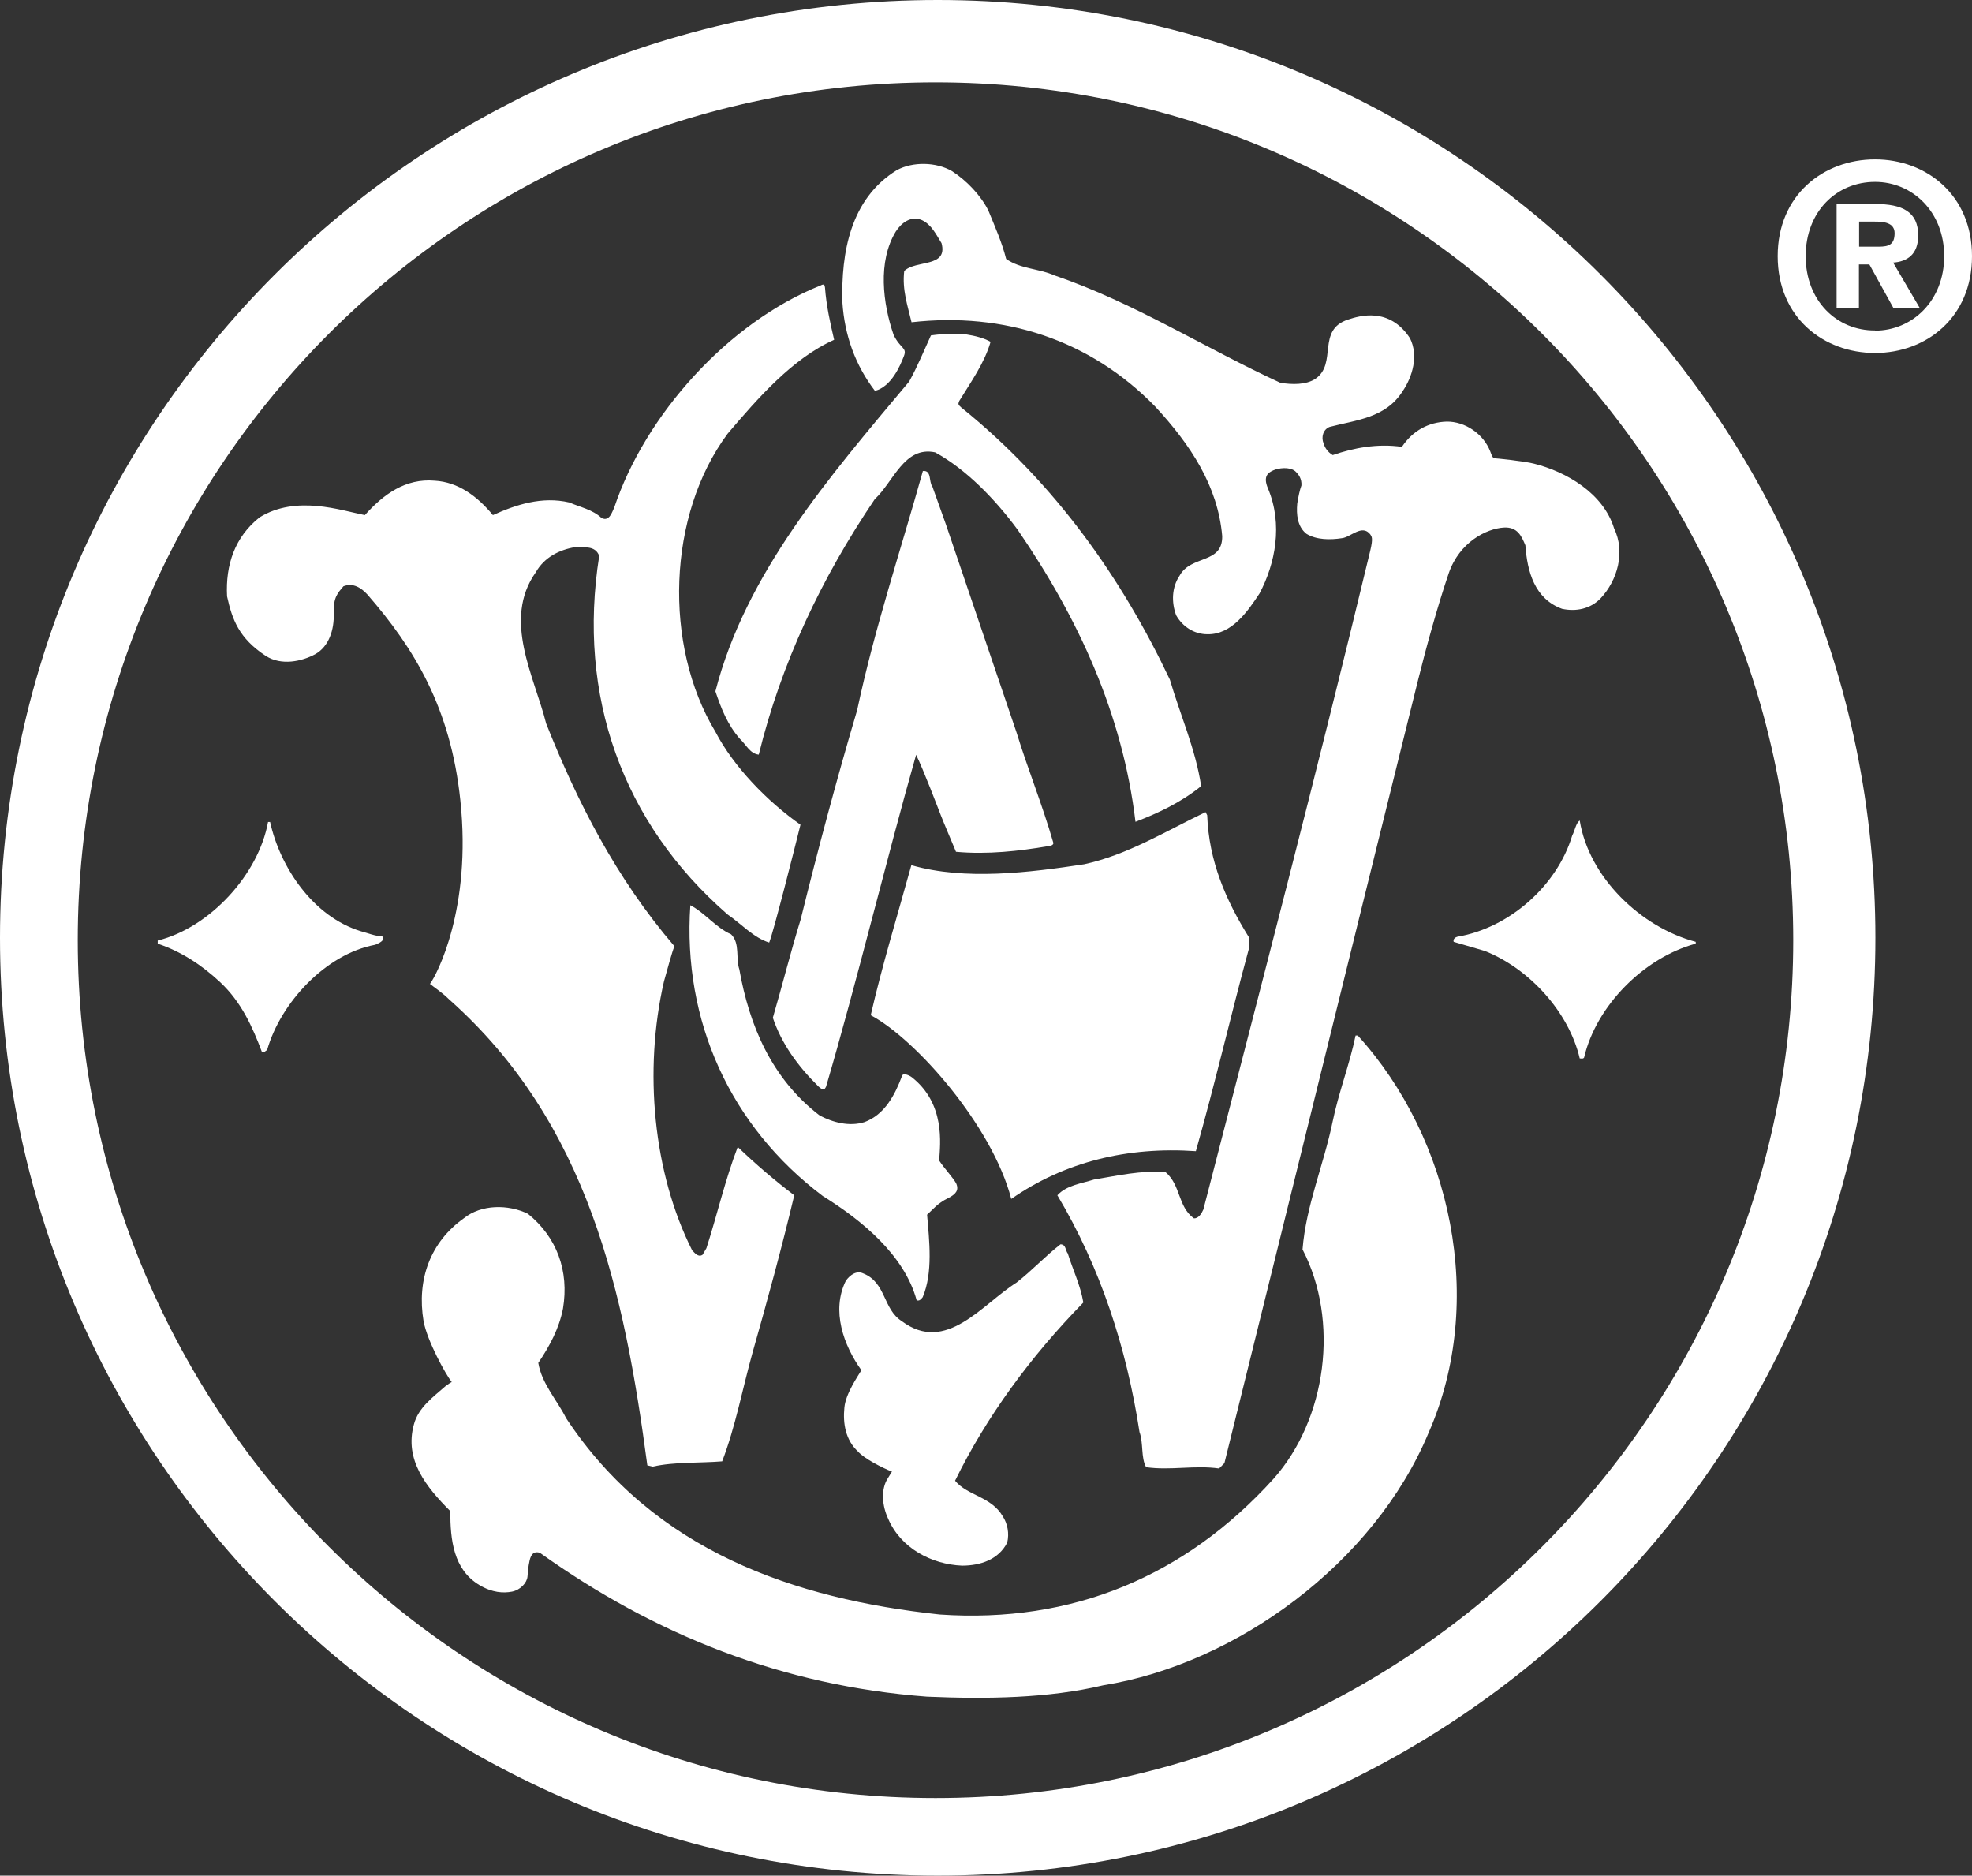
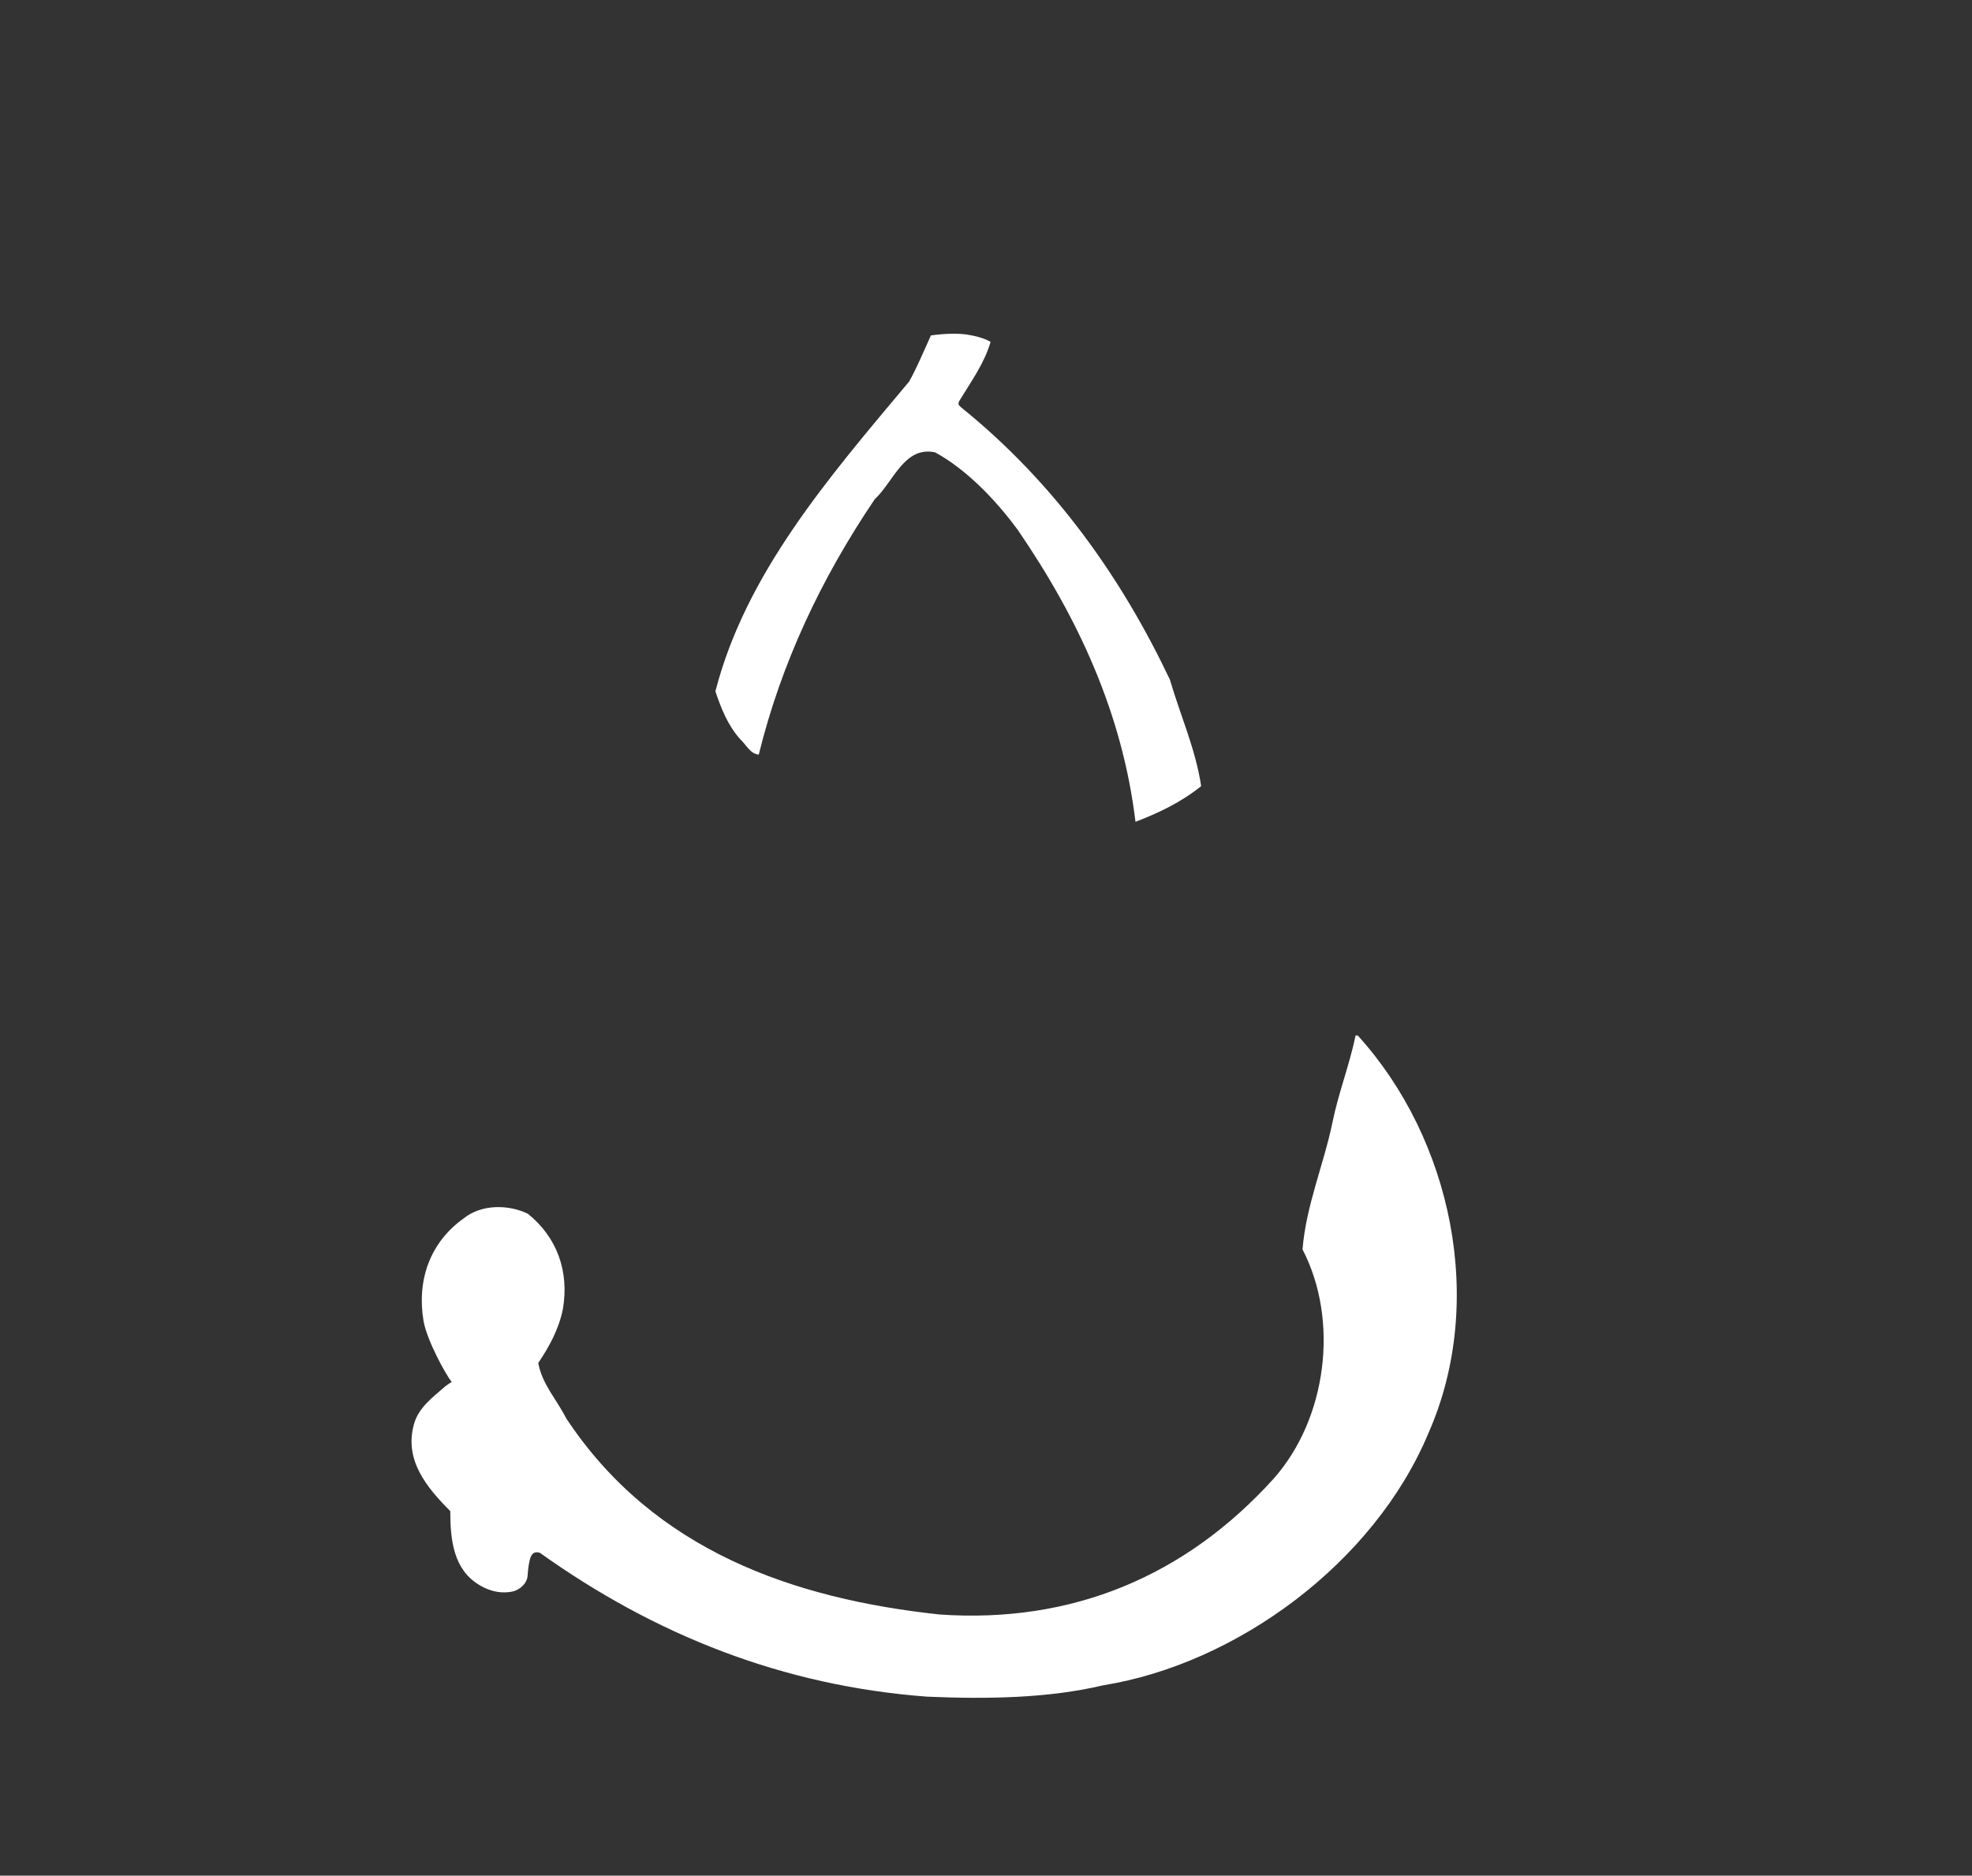
<svg xmlns="http://www.w3.org/2000/svg" viewBox="0 0 107.78 102.5">
  <rect x="0" y="0" width="107.78" height="102.5" fill="#333333" stroke="none" />
  <g fill="#fff">
-     <path class="st0" d="M46.89 79.32c-.67-.62-.83-1.52-.74-2.4.07-.76.73-1.7.93-2.04-.97-1.35-1.66-3.25-.85-4.89.24-.33.59-.57.95-.4 1.26.5 1.07 1.95 2.11 2.61 2.42 1.81 4.39-.93 6.27-2.11.86-.67 1.54-1.42 2.4-2.09.31 0 .26.33.4.5.28.9.69 1.73.85 2.68-2.9 2.97-5.3 6.25-7.01 9.74.69.83 1.97.85 2.61 1.95.26.4.36.93.24 1.43-.47.93-1.47 1.26-2.47 1.26-1.66-.07-3.35-.95-4.04-2.57-.31-.66-.43-1.59 0-2.23.04-.06.16-.26.21-.34-.52-.2-1.52-.71-1.86-1.1zm34.56-54.65c.09.27.18.37.18.37.12 0 1.69.16 2.22.3 1.75.44 3.78 1.61 4.37 3.54.62 1.28.19 2.83-.74 3.82-.55.57-1.33.74-2.11.57-1.5-.55-1.9-2.04-2-3.47-.21-.5-.43-1.02-1.19-.97-.92.06-2.41.78-3 2.5s-1.26 4.15-1.67 5.81c-3.54 14.27-7.05 28.55-10.59 42.82l-.29.29c-1.33-.19-2.66.12-3.99-.07-.29-.52-.14-1.33-.36-1.92-.71-4.63-2.14-9-4.49-12.94.5-.55 1.31-.64 2-.86 1.28-.21 2.59-.52 3.92-.4.83.71.66 1.88 1.54 2.52.26.02.43-.28.52-.48 3.09-11.97 6.22-23.94 9.12-36 .17-.71.08-.78 0-.9-.45-.57-1.07.16-1.54.21-.64.1-1.4.1-1.95-.24-.5-.4-.55-1.07-.5-1.64.06-.39.14-.76.23-1 .02-.37-.14-.59-.34-.78-.32-.26-.92-.17-1.19-.05s-.59.31-.3.99c.83 1.97.4 4.12-.46 5.74-.64.97-1.52 2.26-2.85 2.23-.71 0-1.35-.4-1.71-1.04-.26-.71-.24-1.52.19-2.16.62-1.14 2.35-.62 2.33-2.16-.24-2.75-1.73-4.99-3.66-7.08-3.56-3.66-8.27-5.18-13.32-4.61-.21-.9-.52-1.76-.4-2.8.64-.62 2.4-.17 2.04-1.52-.28-.45-.55-1.02-1.07-1.26-.59-.26-1.12.14-1.43.62-1 1.64-.71 3.94-.12 5.65.36.75.74.69.57 1.14-.2.53-.69 1.69-1.59 1.92-1.07-1.4-1.66-3.02-1.78-4.84-.07-2.71.43-5.65 2.97-7.22.88-.48 2.16-.45 3.02.05.81.52 1.59 1.35 1.99 2.16.36.88.74 1.73.97 2.64.78.55 1.78.52 2.64.9 4.32 1.47 8.22 3.97 12.35 5.87.64.1 1.38.12 1.9-.21 1.24-.83.05-2.69 1.81-3.25.61-.2 2.24-.7 3.37 1.02.48.95.14 2.11-.4 2.9-.93 1.47-2.54 1.57-3.99 1.95-.36.14-.47.57-.33.9.07.26.26.5.5.64 1.16-.4 2.45-.64 3.78-.45.59-.88 1.45-1.35 2.45-1.38 1-.01 2 .66 2.38 1.63M14.52 35.84c-1.47-.97-1.83-1.99-2.11-3.25-.09-1.73.43-3.25 1.78-4.32 2-1.23 4.44-.38 5.75-.12 1.02-1.14 2.23-2.02 3.82-1.88 1.28.07 2.33.85 3.18 1.88 1.26-.57 2.68-1.04 4.18-.69.59.26 1.26.38 1.76.85.43.21.57-.33.69-.57 1.69-5.06 6.22-10.12 11.28-12.14.23-.13.22.03.24.12.07.97.29 1.96.5 2.85-2.28 1.02-4.16 3.18-5.82 5.13-3.3 4.44-3.52 11.57-.67 16.29 1 1.92 2.83 3.8 4.65 5.08-.33 1.34-1.47 5.84-1.71 6.44-.85-.26-1.52-1.02-2.28-1.54-5.75-5.01-8.22-11.95-7.01-19.59-.21-.57-.8-.46-1.31-.48-.86.14-1.69.55-2.16 1.38-1.83 2.59-.07 5.7.57 8.26 1.69 4.25 3.81 8.44 7.01 12.17-.14.34-.4 1.32-.57 1.92-1.12 4.87-.59 10.47 1.54 14.7.14.14.33.4.57.24l.21-.36c.59-1.83 1.02-3.73 1.71-5.53.97.93 2.02 1.83 3.09 2.64-.69 2.9-1.47 5.75-2.28 8.6-.55 1.97-.93 4.04-1.66 5.94-1.19.1-2.61.02-3.8.29l-.29-.07c-1.26-9.45-3.21-18.69-10.83-25.46-.43-.42-.81-.65-1.05-.85.36-.48 2.29-4.1 1.66-10.03-.53-5.06-2.52-8.31-5.08-11.25-.33-.36-.78-.66-1.31-.45-.3.36-.56.59-.53 1.48s-.26 1.81-1.01 2.23c-.72.39-1.85.65-2.71.09z" />
    <path class="st0" d="M52.54 22.27c5.18 4.18 8.81 9.41 11.4 14.87.57 1.95 1.4 3.78 1.71 5.82-1.09.88-2.33 1.47-3.59 1.95-.71-5.91-3.13-11.14-6.44-15.96-1.21-1.64-2.78-3.28-4.51-4.23-1.69-.36-2.28 1.62-3.3 2.56-2.92 4.32-5.11 8.95-6.34 13.96-.48-.05-.69-.55-1.02-.85-.69-.78-1.04-1.69-1.35-2.61 1.66-6.44 6.17-11.66 10.59-16.93.45-.81.81-1.69 1.19-2.52.72-.1 1.43-.12 1.95-.05.45.07.94.19 1.31.4-.33 1.16-1.07 2.18-1.71 3.23-.06.16-.09.19.11.36z" />
-     <path class="st0" d="M44.73 59.37c-1.14-1.12-2.02-2.35-2.49-3.75.52-1.78.97-3.59 1.52-5.37.95-3.85 1.97-7.67 3.09-11.45.95-4.47 2.38-8.72 3.59-13.06.5-.05.31.59.52.85l.74 2.07 3.87 11.4c.62 2.02 1.38 3.85 2 6 .03.15-.26.2-.4.2-1.43.24-3.18.45-4.92.29-.15-.36-.68-1.61-.83-2-.15-.38-.94-2.47-1.35-3.3-1.62 5.7-3.25 12.45-4.92 18.13-.08.17-.15.24-.42-.01z" />
-     <path class="st0" d="M55.27 65.52c2.9-2.02 6.34-2.87 10.09-2.61 1.04-3.66 1.9-7.39 2.9-11.07v-.62c-1.26-2.02-2.19-4.16-2.28-6.67l-.09-.17c-2.19 1.05-4.25 2.33-6.63 2.85-2.97.45-6.51.9-9.45.05-.74 2.68-1.6 5.49-2.22 8.2 2.47 1.31 6.65 6.06 7.68 10.04zm31.07-20.68c.5 3.11 3.35 5.84 6.34 6.63v.1c-2.83.76-5.44 3.4-6.1 6.22-.05.09-.17.05-.24.05-.59-2.52-2.73-4.89-5.18-5.87-.57-.17-1.14-.33-1.71-.5-.05-.17.12-.26.21-.28 2.83-.48 5.44-2.78 6.27-5.53.15-.28.2-.68.41-.82zm-71.58.07c.55 2.49 2.35 5.18 4.96 5.98.38.1.76.26 1.19.29.14.24-.21.36-.4.45-2.71.5-5.18 3.18-5.91 5.75-.1.05-.17.17-.28.12-.52-1.38-1.12-2.73-2.28-3.82-1.04-.97-2.16-1.69-3.42-2.11v-.17c2.85-.71 5.51-3.61 6.03-6.48h.11z" />
-     <path class="st0" d="M49.3 58.8c-.38 1.02-.94 2.11-2.05 2.52-.83.26-1.73.02-2.45-.36-2.64-2.02-3.85-4.94-4.39-7.98-.21-.62.05-1.42-.45-1.92-.83-.36-1.45-1.19-2.23-1.59-.43 6.32 2.19 12.09 7.24 15.89 2.14 1.33 4.46 3.23 5.13 5.7.17.05.24-.07.33-.17.57-1.35.36-3.09.24-4.51.33-.29.55-.61 1.14-.9.42-.21.62-.43.45-.81-.18-.33-.66-.83-.93-1.25.06-.92.34-3.09-1.48-4.54-.15-.12-.5-.27-.55-.08z" />
    <path class="st0" d="M28.94 85.31c-.07.31-.09.61-.11.85-.03.34-.39.73-.85.82s-1.08.06-1.78-.36c-1.42-.85-1.59-2.47-1.59-4.04-1.31-1.31-2.52-2.8-1.99-4.73.24-.93 1.06-1.51 1.73-2.1.18-.13.26-.19.34-.22-.33-.42-1.34-2.24-1.54-3.33-.38-2.26.36-4.32 2.21-5.63.95-.76 2.42-.76 3.49-.24 1.59 1.28 2.26 3.13 1.92 5.18-.21 1.09-.74 2.07-1.35 2.97.19 1.14 1.02 2.02 1.52 3.02 4.8 7.27 12.49 9.88 20.42 10.73 7.24.5 13.42-2.09 18.24-7.41 2.92-3.28 3.61-8.65 1.59-12.54.19-2.4 1.16-4.63 1.64-6.96.33-1.62.93-3.13 1.26-4.73h.12c5.13 5.65 7.03 14.53 3.87 21.71-2.97 7.12-10.5 12.63-17.79 13.8-2.99.71-6.34.76-9.62.62-7.89-.59-14.87-3.37-21.16-7.86-.29-.1-.49.03-.57.45z" />
-     <path class="st0" d="M102.5 51.25c0 28.3-22.95 51.25-51.25 51.25S0 79.55 0 51.25 22.95 0 51.25 0s51.25 22.95 51.25 51.25zM51.13 4.5C25.24 4.5 4.25 25.49 4.25 51.38s20.99 46.88 46.88 46.88 46.88-20.99 46.88-46.88S77.02 4.5 51.13 4.5zm50.47 12.34h-1.22v-5.69h2.12c1.47 0 2.34.42 2.34 1.72 0 1.05-.62 1.43-1.37 1.48l1.46 2.49h-1.44l-1.32-2.39h-.57zm1.08-3.36c.55 0 .87-.11.87-.74 0-.59-.63-.63-1.09-.63h-.85v1.37zm-.2 5.81c-2.81 0-5.32-1.94-5.32-5.29 0-3.34 2.5-5.29 5.32-5.29 2.8 0 5.3 1.94 5.3 5.29s-2.5 5.29-5.3 5.29zm0-9.35c-2.1 0-3.79 1.62-3.79 4.06 0 2.43 1.69 4.07 3.79 4.06v.01c2.04 0 3.78-1.64 3.78-4.07s-1.74-4.06-3.78-4.06z" />
  </g>
</svg>